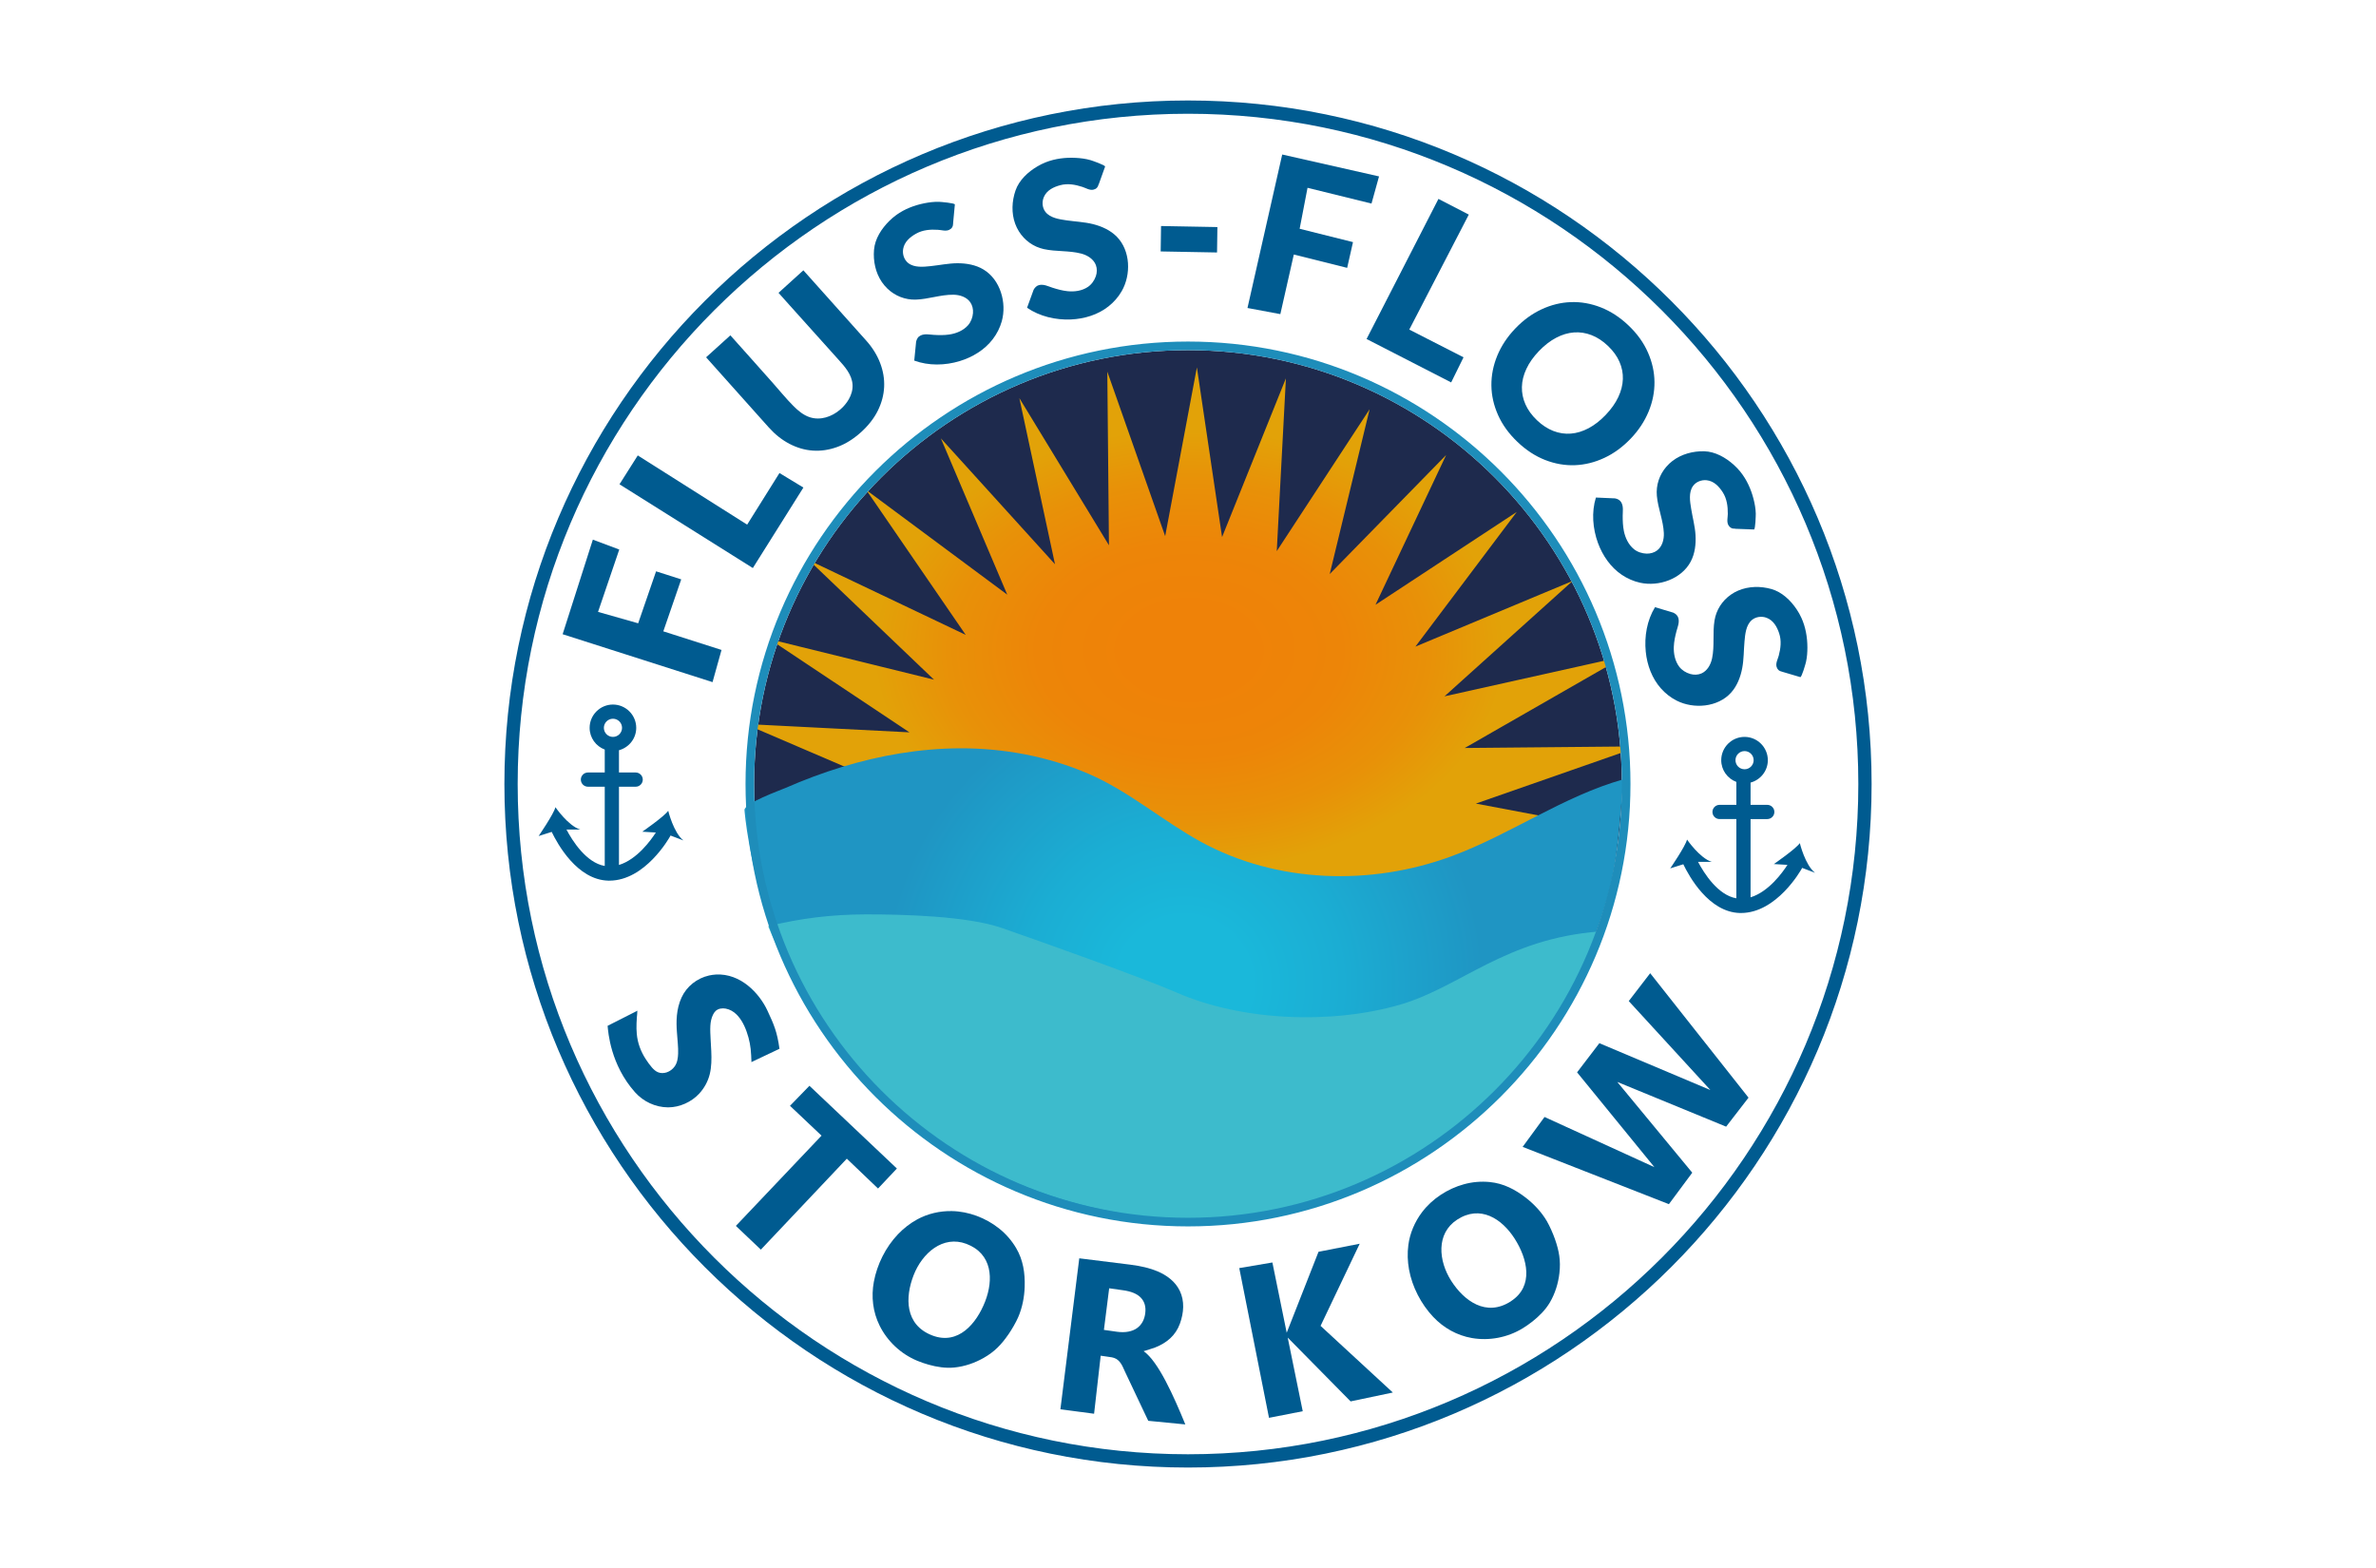
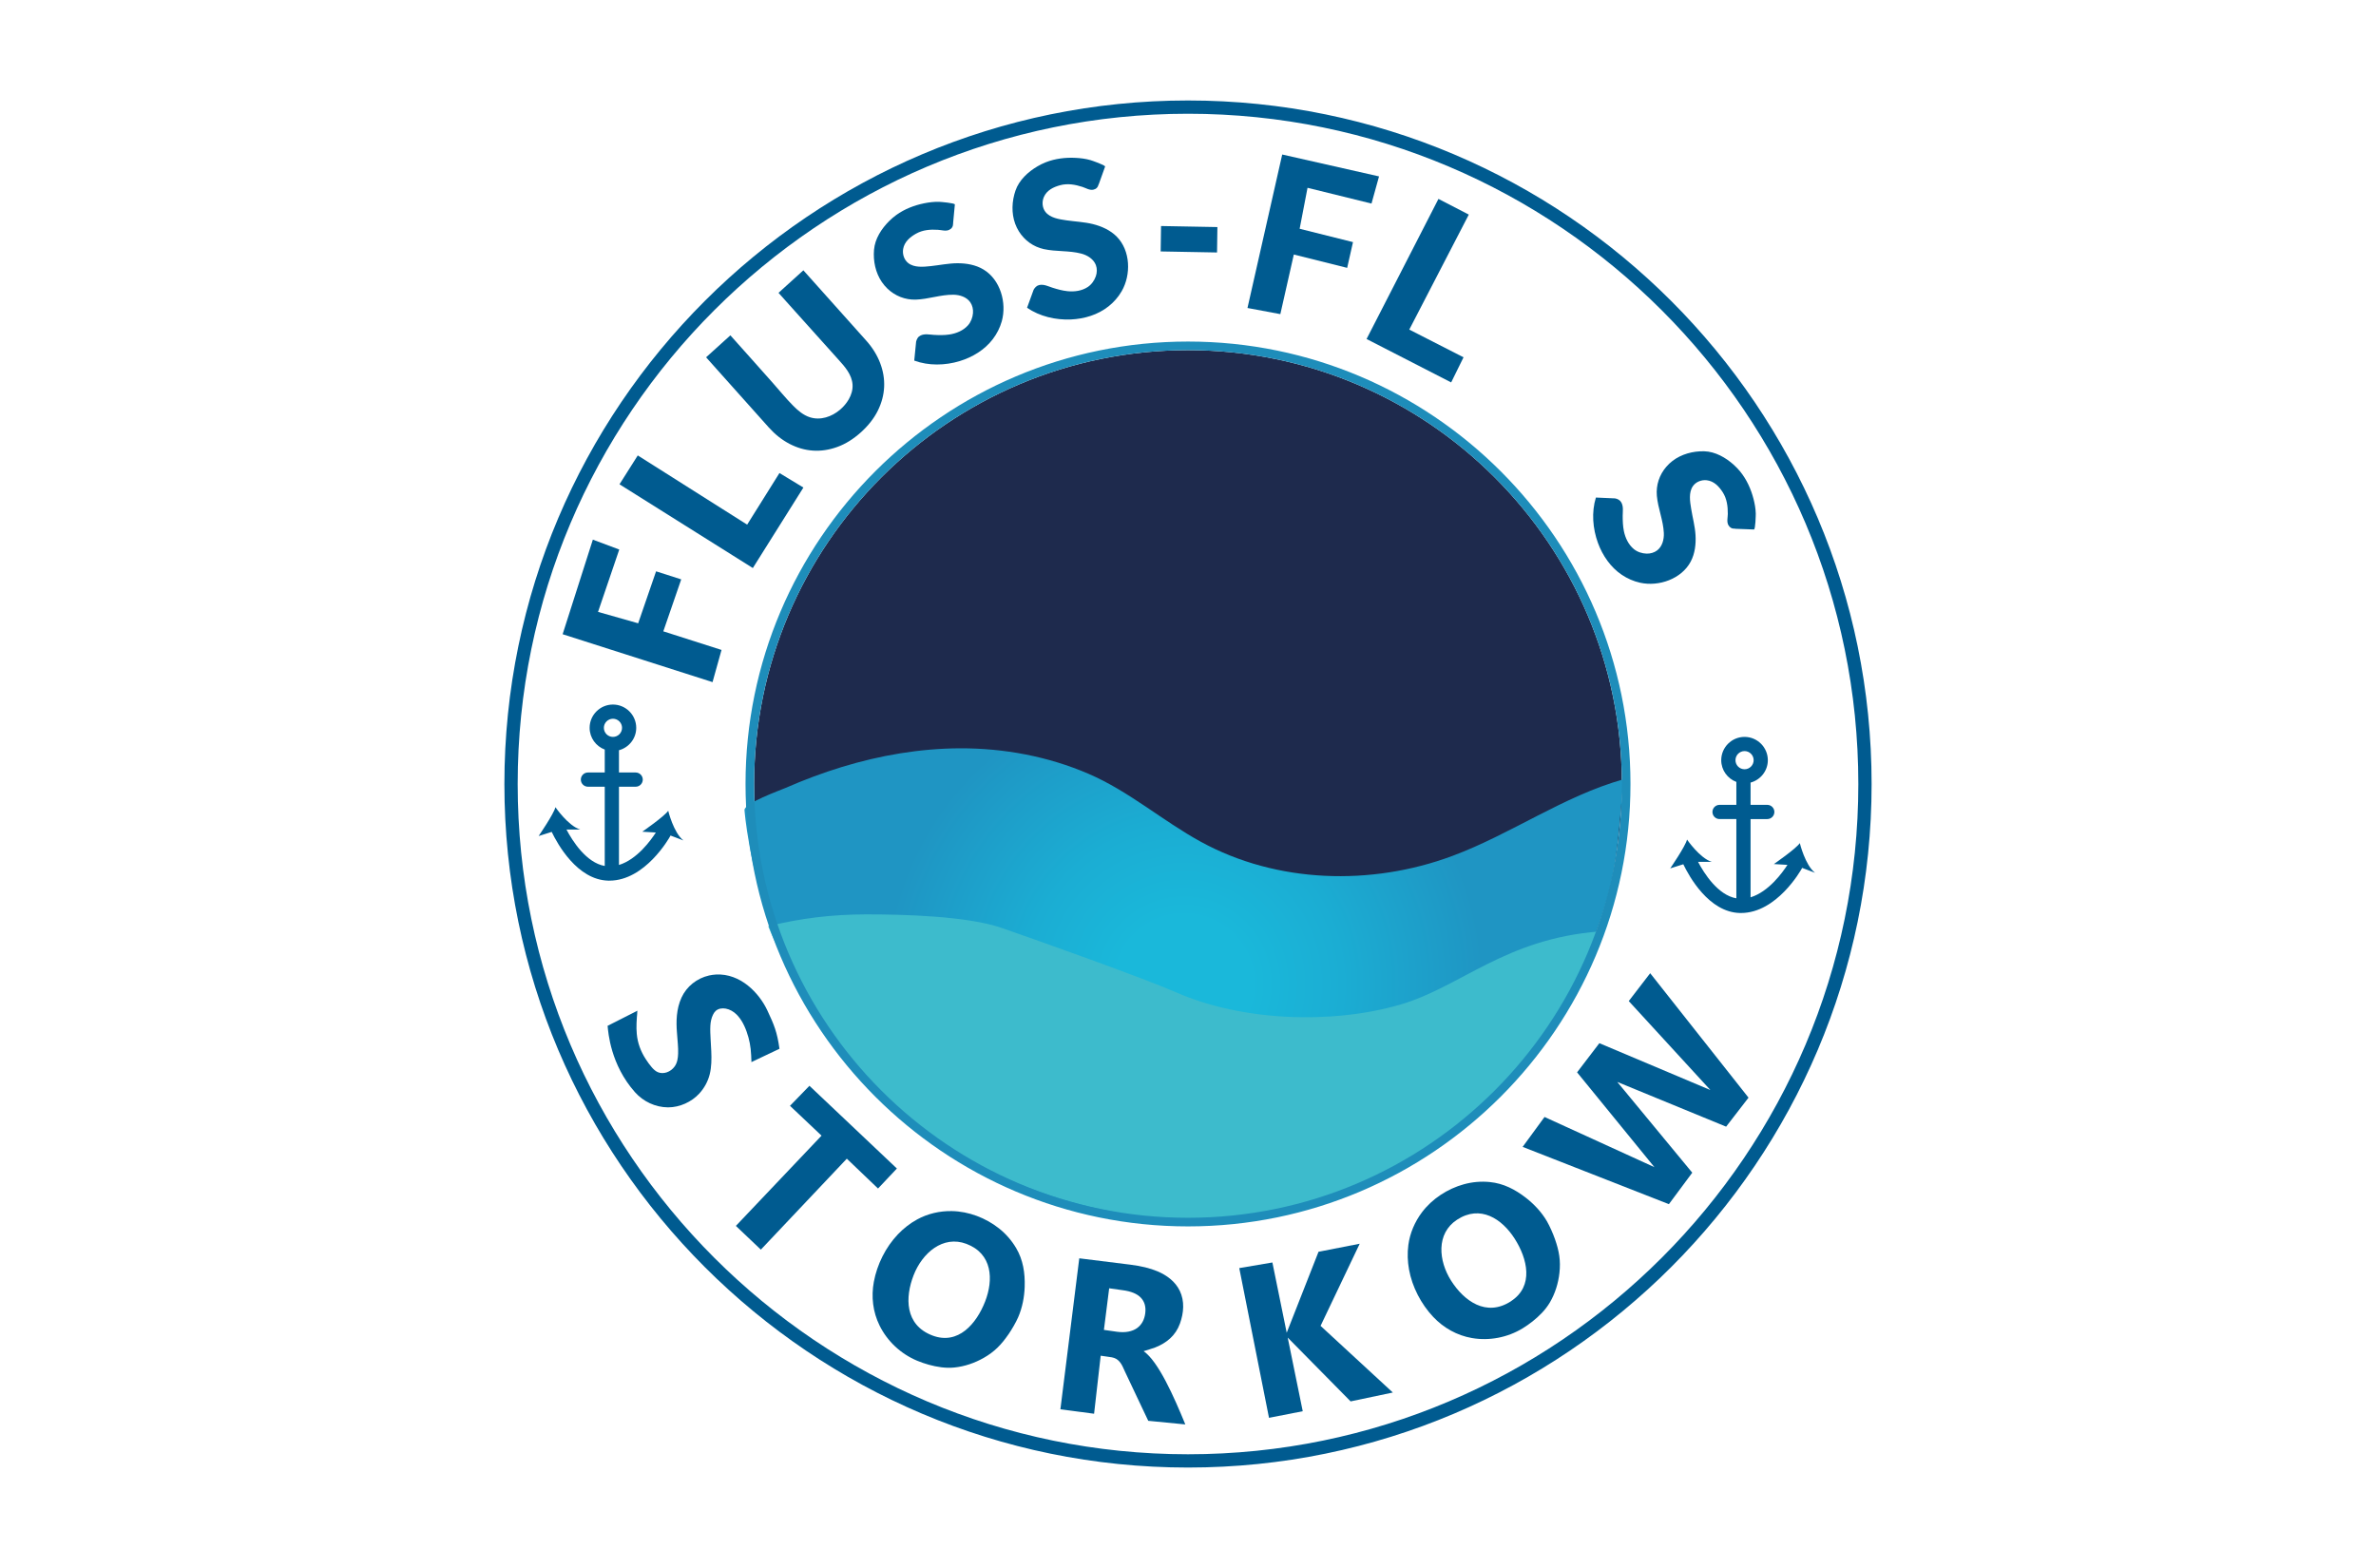
<svg xmlns="http://www.w3.org/2000/svg" viewBox="0 0 708.66 467.72">
  <defs>
    <style>
      .cls-1 {
        fill: #fff;
      }

      .cls-2 {
        fill: #005b90;
      }

      .cls-3 {
        fill: #3dbbcc;
      }

      .cls-4 {
        fill: #1e2a4d;
      }

      .cls-5 {
        fill: url(#Unbenannter_Verlauf_22);
      }

      .cls-6 {
        fill: #1e8dba;
      }

      .cls-7 {
        fill: url(#Unbenannter_Verlauf_16);
      }
    </style>
    <radialGradient id="Unbenannter_Verlauf_16" data-name="Unbenannter Verlauf 16" cx="354.64" cy="194.64" fx="354.64" fy="194.64" r="110.64" gradientTransform="translate(0 57.62) scale(1 .7)" gradientUnits="userSpaceOnUse">
      <stop offset=".16" stop-color="#ef8208" />
      <stop offset=".41" stop-color="#ed8508" />
      <stop offset=".65" stop-color="#e89108" />
      <stop offset=".85" stop-color="#e2a208" />
    </radialGradient>
    <radialGradient id="Unbenannter_Verlauf_22" data-name="Unbenannter Verlauf 22" cx="353.14" cy="293.52" fx="353.14" fy="293.52" r="105.18" gradientUnits="userSpaceOnUse">
      <stop offset=".19" stop-color="#1ab8da" />
      <stop offset=".45" stop-color="#1badd3" />
      <stop offset=".85" stop-color="#1f95c3" />
    </radialGradient>
  </defs>
  <g id="Grundfläche">
-     <rect class="cls-1" width="708.66" height="467.72" />
-   </g>
+     </g>
  <g id="Logo">
    <g>
      <path class="cls-1" d="M354.33,437.75c-112.43,0-203.89-91.46-203.89-203.89S241.91,29.97,354.33,29.97s203.89,91.47,203.89,203.89-91.46,203.89-203.89,203.89Z" />
      <g>
        <g>
          <path class="cls-2" d="M354.33,437.75c-112.43,0-203.89-91.46-203.89-203.89S241.91,29.97,354.33,29.97s203.89,91.47,203.89,203.89-91.46,203.89-203.89,203.89ZM354.33,33.93c-110.24,0-199.93,89.69-199.93,199.93s89.69,199.93,199.93,199.93,199.93-89.69,199.93-199.93S464.57,33.93,354.33,33.93Z" />
          <path class="cls-4" d="M354.33,104.45c-71.35,0-129.4,58.05-129.4,129.4s58.05,129.4,129.4,129.4,129.4-58.05,129.4-129.4-58.05-129.4-129.4-129.4Z" />
        </g>
-         <path class="cls-7" d="M383.53,112.9l-2.73,51.5,27.7-42.33-11.9,49.16,34.72-35.5-21.07,44.67,42.14-27.7-30.24,40.18,46.9-19.59-38.22,34.42,47.45-10.57c1.11-.25,1.7,1.27.71,1.83l-42.12,24.15,46.15-.43c1.12-.01,1.4,1.56.34,1.93l-43.17,15.08,40.77,7.71-58.23,32.28-118.41-7.02-62.42-18.14,12.37-24.83-28.64-12.29c-.68-.29-.44-1.31.29-1.27l45.34,2.31-41.75-27.8,49.06,12.09-37.26-35.6,46.72,22.24-29.65-43.21,42.04,31.21-19.8-46.62,34.04,37.55-10.63-49.55,26.72,43.89-.49-51.79,17.26,49.06,9.46-50.33,7.51,50.62,19.02-47.3Z" />
        <g>
-           <path class="cls-5" d="M484.21,232.58s0-.09.01-.13c-17.97,5.07-33.56,16.36-51.06,22.87-24.2,9.01-52.35,8.18-75-4.23-11.5-6.3-21.39-15.06-33.51-20.28-12.04-5.19-25.21-7.64-38.3-7.6-11.95.04-23.84,2.09-35.25,5.57-5.73,1.75-11.35,3.86-16.83,6.26-1.5.66-12.38,4.55-12.22,6.62,0,0,4.68,65.25,54.13,96.56,0,0,74.03,57.64,155.08,0,15.36-10.92,27.98-26.83,36.96-43.22,4.64-8.47,8.37-17.44,11.03-26.72,3.35-11.65,3.84-23.68,4.94-35.7Z" />
+           <path class="cls-5" d="M484.21,232.58s0-.09.01-.13c-17.97,5.07-33.56,16.36-51.06,22.87-24.2,9.01-52.35,8.18-75-4.23-11.5-6.3-21.39-15.06-33.51-20.28-12.04-5.19-25.21-7.64-38.3-7.6-11.95.04-23.84,2.09-35.25,5.57-5.73,1.75-11.35,3.86-16.83,6.26-1.5.66-12.38,4.55-12.22,6.62,0,0,4.68,65.25,54.13,96.56,0,0,74.03,57.64,155.08,0,15.36-10.92,27.98-26.83,36.96-43.22,4.64-8.47,8.37-17.44,11.03-26.72,3.35-11.65,3.84-23.68,4.94-35.7" />
          <path class="cls-3" d="M424.39,344.45c35.41-20.68,51.82-58.35,52.76-66.53,0-.03,0-.06.01-.09-28.29,2.15-41.45,16.58-59.59,21.85-20.64,5.99-47.34,4.83-66.62-3.61-9.79-4.29-41.97-15.76-52.28-19.31-10.25-3.53-29.44-4.04-40.58-4.01-10.17.03-19.25,1.16-28.97,3.53,0,0,18.85,48.82,60.94,70.12,0,0,63.01,39.22,131.99,0l2.34-1.95Z" />
        </g>
        <path class="cls-6" d="M354.33,365.82c-72.77,0-131.97-59.2-131.97-131.97s59.2-131.97,131.97-131.97,131.97,59.2,131.97,131.97-59.2,131.97-131.97,131.97ZM354.33,104.45c-71.35,0-129.4,58.05-129.4,129.4s58.05,129.4,129.4,129.4,129.4-58.05,129.4-129.4-58.05-129.4-129.4-129.4Z" />
        <g>
          <path class="cls-2" d="M176.82,160.97l7.88,2.95-6.33,18.6,11.97,3.4,5.34-15.5,7.5,2.4-5.34,15.5,17.36,5.55-2.68,9.6-44.71-14.29,9.01-28.2Z" />
          <path class="cls-2" d="M222.84,156.5l9.64-15.4,7.14,4.33-15.08,24.01-39.77-24.98,5.45-8.61,32.63,20.65Z" />
          <path class="cls-2" d="M250.54,122.22c1.07-.91,1.98-1.99,2.64-3.16.75-1.31,1.19-2.81,1.1-4.31-.18-2.98-2.27-5.35-4.18-7.45-4.87-5.38-9.7-10.78-14.54-16.19-1.12-1.25-2.24-2.51-3.36-3.76l7.41-6.72,18.74,20.96c1.86,2.08,3.24,4.3,4.15,6.67.91,2.37,1.31,4.75,1.2,7.16-.11,2.41-.74,4.77-1.89,7.09s-2.85,4.48-5.09,6.49c-2.24,2.01-4.58,3.45-7.01,4.33-2.43.88-4.85,1.24-7.24,1.08-2.4-.16-4.72-.83-6.97-2-2.25-1.17-4.3-2.79-6.17-4.87l-18.73-20.96,7.24-6.55c2.04,2.29,4.09,4.57,6.13,6.86,2.13,2.39,4.25,4.78,6.38,7.17s4.03,4.77,6.23,6.98c1.43,1.44,3.03,2.8,4.96,3.42,3.16,1.02,6.51-.13,9-2.24Z" />
          <path class="cls-2" d="M284.29,66.57c-.01.53-.12.95-.32,1.26-.2.31-.5.56-.89.74-.99.47-2.27.04-3.31-.02-2.27-.15-4.55.01-6.57,1.16-1.8,1.02-3.47,2.43-3.83,4.57-.26,1.54.29,3.23,1.52,4.19,1.82,1.43,4.56,1.13,6.7.91,2.64-.28,5.26-.84,7.92-.86,2.69-.01,5.49.46,7.82,1.87,5.05,3.04,6.99,9.96,5.46,15.43-.54,1.93-1.46,3.74-2.67,5.33-2.43,3.2-6.04,5.39-9.88,6.56-4.35,1.32-9.26,1.44-13.56-.15l.56-5.67c.09-.38.24-.73.45-1.06.21-.33.51-.58.88-.76,1.26-.6,2.63-.26,3.96-.18,1.54.09,3.09.12,4.61-.11,2.07-.31,4.13-1.15,5.54-2.71.89-.99,1.42-2.35,1.52-3.68.09-1.12-.16-2.29-.8-3.22-1.09-1.58-3.14-2.24-5.06-2.26-3.79-.04-7.42,1.34-11.19,1.46-3.18.1-6.19-1.09-8.49-3.3-.61-.59-1.16-1.24-1.64-1.94-1.9-2.79-2.62-6.27-2.34-9.61s2.25-6.32,4.54-8.6c.65-.65,1.36-1.25,2.1-1.79,2.47-1.79,5.38-2.9,8.36-3.5,1.46-.29,2.91-.47,4.4-.43.43.01,4.74.36,4.71.8l-.52,5.54Z" />
          <path class="cls-2" d="M346.29,67.42l16.81.31-.11,7.58-16.81-.31.11-7.57Z" />
-           <path class="cls-2" d="M486.34,130.86c-2.38,2.49-4.99,4.4-7.85,5.73s-5.77,2.05-8.75,2.17c-2.98.11-5.94-.4-8.89-1.55-2.94-1.15-5.7-2.95-8.26-5.4-2.57-2.45-4.5-5.12-5.79-8.02s-1.95-5.84-1.98-8.83c-.03-2.99.55-5.94,1.75-8.86,1.2-2.91,2.98-5.61,5.36-8.1,2.38-2.49,4.99-4.4,7.85-5.73,2.85-1.33,5.78-2.05,8.77-2.15,2.99-.11,5.96.42,8.91,1.57,2.95,1.16,5.71,2.96,8.28,5.41,2.57,2.45,4.49,5.12,5.76,8.02,1.28,2.89,1.93,5.83,1.96,8.81.03,2.98-.55,5.92-1.75,8.83-1.2,2.91-2.98,5.61-5.36,8.1ZM478.91,123.76c1.65-1.73,2.9-3.49,3.75-5.3.85-1.81,1.31-3.6,1.37-5.38.06-1.78-.28-3.5-1.02-5.18-.74-1.68-1.88-3.25-3.42-4.72-1.54-1.47-3.17-2.54-4.89-3.21-1.72-.67-3.47-.94-5.24-.81-1.78.13-3.56.66-5.33,1.59-1.77.93-3.49,2.26-5.14,3.98-1.65,1.73-2.9,3.5-3.74,5.31-.85,1.81-1.29,3.61-1.33,5.39-.04,1.78.31,3.51,1.06,5.19.75,1.69,1.89,3.26,3.43,4.73,1.54,1.47,3.16,2.53,4.88,3.2,1.71.66,3.45.93,5.21.79,1.76-.13,3.53-.67,5.3-1.6,1.77-.94,3.48-2.27,5.12-3.99Z" />
          <path class="cls-2" d="M327.7,54.94c-.14.51-.35.89-.62,1.15-.27.25-.62.42-1.04.5-1.08.21-2.21-.52-3.2-.84-2.16-.7-4.41-1.11-6.65-.5-1.99.54-3.96,1.49-4.84,3.49-.63,1.43-.51,3.2.44,4.44,1.41,1.84,4.13,2.22,6.27,2.54,2.63.38,5.3.48,7.89,1.12,2.61.65,5.2,1.8,7.12,3.74,4.14,4.19,4.32,11.38,1.47,16.3-1,1.73-2.34,3.26-3.91,4.5-3.15,2.5-7.18,3.73-11.2,3.91-4.54.2-9.33-.89-13.1-3.49l1.95-5.36c.18-.34.41-.65.7-.91.29-.27.64-.44,1.04-.52,1.37-.27,2.61.4,3.89.81,1.47.47,2.96.88,4.5,1.04,2.09.21,4.29-.1,6.04-1.26,1.11-.74,1.95-1.93,2.39-3.19.37-1.07.41-2.26.02-3.32-.67-1.8-2.49-2.95-4.35-3.44-3.66-.97-7.52-.53-11.2-1.35-3.11-.69-5.73-2.59-7.42-5.29-.45-.72-.82-1.49-1.11-2.28-1.15-3.18-.99-6.72.1-9.89,1.07-3.11,3.74-5.57,6.53-7.21.79-.47,1.62-.88,2.48-1.22,2.84-1.12,5.93-1.48,8.97-1.32,1.49.08,2.94.26,4.37.67.42.12,4.5,1.52,4.37,1.94,0,0-1.88,5.24-1.88,5.24Z" />
          <path class="cls-2" d="M411.31,52.61l-2.25,8.11-19.08-4.7-2.35,12.22,15.91,3.98-1.74,7.68-15.91-3.98-4.02,17.78-9.8-1.83,10.36-45.78,28.87,6.53Z" />
          <path class="cls-2" d="M420.33,98.31l16.18,8.27-3.69,7.49-25.23-12.95,21.44-41.79,9.05,4.68-17.75,34.3Z" />
          <path class="cls-2" d="M517.56,157.7c-.53.02-.96-.06-1.28-.25-.32-.18-.58-.46-.79-.84-.53-.97-.17-2.26-.16-3.3.02-2.28-.27-4.54-1.52-6.49-1.12-1.74-2.62-3.33-4.78-3.57-1.55-.17-3.21.47-4.1,1.75-1.33,1.9-.88,4.61-.53,6.74.42,2.62,1.14,5.2,1.3,7.86.16,2.68-.16,5.51-1.43,7.91-2.75,5.21-9.55,7.54-15.1,6.31-1.95-.43-3.81-1.25-5.47-2.37-3.33-2.25-5.72-5.73-7.1-9.5-1.56-4.27-1.96-9.16-.61-13.54l5.7.25c.38.06.74.19,1.08.39.34.2.61.48.81.84.67,1.23.41,2.61.4,3.95,0,1.54.05,3.09.36,4.6.43,2.05,1.38,4.06,3.01,5.38,1.04.84,2.43,1.28,3.76,1.32,1.13.03,2.28-.29,3.17-.98,1.52-1.18,2.06-3.26,1.97-5.18-.17-3.78-1.75-7.33-2.08-11.09-.28-3.17.74-6.25,2.82-8.66.55-.64,1.17-1.23,1.84-1.74,2.68-2.05,6.11-2.96,9.46-2.88,3.28.08,6.44,1.89,8.84,4.06.68.62,1.32,1.28,1.91,2,1.92,2.37,3.2,5.21,3.96,8.15.37,1.44.63,2.88.67,4.37.01.43-.1,4.75-.54,4.75,0,0-5.56-.21-5.56-.21Z" />
-           <path class="cls-2" d="M531.6,200.39c-.52-.11-.91-.3-1.18-.55-.27-.26-.45-.59-.56-1.01-.27-1.07.39-2.24.66-3.24.58-2.2.86-4.47.13-6.67-.65-1.96-1.71-3.87-3.75-4.64-1.46-.55-3.23-.33-4.41.68-1.76,1.51-1.99,4.25-2.18,6.4-.24,2.65-.18,5.32-.68,7.94-.5,2.64-1.51,5.3-3.34,7.32-3.95,4.37-11.12,4.94-16.19,2.38-1.79-.9-3.39-2.16-4.71-3.65-2.67-3-4.13-6.96-4.53-10.96-.46-4.52.36-9.36,2.76-13.28l5.46,1.64c.35.16.67.37.95.65.28.27.47.61.57,1.01.34,1.36-.25,2.63-.59,3.92-.39,1.49-.72,3-.78,4.55-.09,2.09.34,4.28,1.59,5.96.8,1.07,2.04,1.84,3.32,2.2,1.09.31,2.28.29,3.32-.16,1.76-.77,2.8-2.65,3.19-4.54.77-3.71.11-7.54.72-11.26.51-3.14,2.26-5.87,4.87-7.7.69-.49,1.44-.9,2.22-1.23,3.11-1.32,6.65-1.36,9.88-.45,3.16.89,5.77,3.42,7.56,6.11.51.77.97,1.57,1.35,2.41,1.28,2.77,1.81,5.84,1.82,8.88,0,1.49-.1,2.95-.43,4.4-.09.42-1.27,4.58-1.69,4.47l-5.34-1.58Z" />
        </g>
        <g>
          <path class="cls-2" d="M203.84,250.69c-2.94-2.25-4.54-8.85-4.54-8.85-1.1,1.66-7.74,6.25-7.74,6.25l4.05.24c-1.46,2.27-5.61,8.04-11,9.68v-23.34h4.98c1.17,0,2.12-.95,2.12-2.12s-.95-2.12-2.12-2.12h-4.98v-6.64c2.95-.8,5.15-3.48,5.15-6.68,0-3.83-3.12-6.95-6.95-6.95s-6.95,3.12-6.95,6.95c0,2.97,1.88,5.49,4.51,6.48v6.84h-5.01c-1.17,0-2.12.95-2.12,2.12s.95,2.12,2.12,2.12h5.01v23.64c-5.53-.96-9.63-7.48-11.42-10.87h4.1c-3.55-1.06-7.39-6.66-7.39-6.66-.44,1.94-5.01,8.6-5.01,8.6l3.9-1.23c1.72,3.59,7.62,14.33,16.9,14.54.1,0,.2,0,.3,0,10.64,0,17.83-12.69,18.13-13.24.04-.07.07-.15.1-.22l3.85,1.46ZM180.11,217.1c0-1.49,1.22-2.71,2.71-2.71s2.71,1.22,2.71,2.71-1.21,2.71-2.71,2.71-2.71-1.21-2.71-2.71Z" />
          <path class="cls-2" d="M541.35,260.34c-2.94-2.25-4.54-8.85-4.54-8.85-1.1,1.66-7.74,6.25-7.74,6.25l4.05.24c-1.46,2.27-5.61,8.04-11,9.68v-23.34h4.98c1.17,0,2.12-.95,2.12-2.12s-.95-2.12-2.12-2.12h-4.98v-6.64c2.95-.8,5.15-3.48,5.15-6.68,0-3.83-3.12-6.95-6.95-6.95s-6.95,3.12-6.95,6.95c0,2.97,1.88,5.49,4.51,6.48v6.84h-5.01c-1.17,0-2.12.95-2.12,2.12s.95,2.12,2.12,2.12h5.01v23.64c-5.53-.96-9.63-7.48-11.42-10.87h4.1c-3.55-1.06-7.39-6.66-7.39-6.66-.44,1.94-5.01,8.6-5.01,8.6l3.9-1.23c1.72,3.59,7.62,14.33,16.9,14.54.1,0,.2,0,.3,0,10.64,0,17.83-12.69,18.13-13.24.04-.07.07-.15.1-.22l3.85,1.46ZM517.62,226.75c0-1.49,1.22-2.71,2.71-2.71s2.71,1.22,2.71,2.71-1.21,2.71-2.71,2.71-2.71-1.21-2.71-2.71Z" />
          <g>
            <path class="cls-2" d="M267.51,348.55l-5.63,5.97-9.31-8.9-25.64,27.13-7.45-7.08,25.55-26.92-9.41-8.9,5.8-5.97,26.09,24.68Z" />
            <path class="cls-2" d="M342.48,423.82c-.3-.63-.59-1.25-.89-1.88-.7-1.47-1.39-2.94-2.09-4.41-.81-1.71-1.61-3.41-2.42-5.12l-1.07-2.26c-.15-.32-.3-.64-.45-.95-.26-.54-.49-1.11-.76-1.65-.1-.2-.21-.4-.33-.6-.39-.64-.89-1.22-1.53-1.6-.83-.49-1.77-.54-2.7-.68-.13-.02-1.95-.27-1.95-.28,0,0-1.97,17.31-1.97,17.31l-10.05-1.32,5.63-45.04,15.27,1.9c3.18.4,5.85,1.05,8.04,1.97,2.76,1.16,5.32,3.03,6.66,5.81,1.49,3.09,1.21,6.57.05,9.8-1.29,3.55-3.92,5.74-7.4,7.12-.56.22-2.84.93-3.43,1.1,4.41,3.07,9.01,13.5,12.44,21.85l-11.06-1.08ZM329.25,396.69l3.92.56c1.29.17,2.43.15,3.43-.05,1-.2,1.85-.55,2.54-1.05.69-.5,1.24-1.12,1.65-1.88.41-.75.67-1.6.79-2.55.24-1.9-.19-3.43-1.29-4.61s-2.91-1.93-5.44-2.26l-4.03-.57-1.57,12.42Z" />
            <polygon class="cls-2" points="415.42 415.37 393.87 395.49 405.54 370.99 393.26 373.39 383.77 397.54 379.5 376.58 369.62 378.26 378.49 422.92 388.55 420.95 384.07 398.99 402.83 418.02 415.42 415.37" />
            <path class="cls-2" d="M470.39,319.85l6.63-8.68,33.11,13.97-24.34-26.53,6.39-8.31,29.33,37.12-6.68,8.65-32.46-13.34,22.36,27.07-6.97,9.39-43.62-17.09,6.53-8.92,32.77,14.97-23.07-28.29Z" />
            <path class="cls-2" d="M463.77,369.59c-.56-1.6-1.55-3.86-2.41-5.34-1.55-2.65-3.77-5.03-6.18-6.91-3.25-2.53-6.74-4.35-10.84-4.75-2.59-.26-5.21-.03-7.72.66-4.85,1.33-9.46,4.32-12.5,8.35-2.14,2.84-3.61,6.25-4.07,9.78-.32,2.42-.23,4.89.2,7.29.94,5.2,3.6,10.31,7.22,14.15,3.09,3.27,7.08,5.53,11.53,6.3,5.19.9,10.62-.15,15.12-2.88,1.02-.62,2.01-1.32,2.95-2.06,2.02-1.61,3.88-3.45,5.2-5.69,1.56-2.66,2.49-5.68,2.84-8.74.42-3.72-.09-6.6-1.33-10.13ZM450.67,388.14c-7.42,4.83-14.04-.14-17.84-6.09-3.8-5.95-4.55-14.1,1.74-18.22,6.93-4.54,13.39-.3,17.19,5.65,3.8,5.95,5.82,14.15-1.1,18.65Z" />
            <path class="cls-2" d="M300.79,398.01c.96-1.4,2.21-3.53,2.89-5.1,1.23-2.82,1.84-6.01,1.94-9.07.13-4.12-.46-8.01-2.55-11.56-1.32-2.24-3.05-4.23-5.09-5.85-3.94-3.13-9.06-5.1-14.11-5.18-3.56-.06-7.18.77-10.3,2.48-2.14,1.17-4.08,2.69-5.77,4.46-3.64,3.82-6.21,8.98-7.17,14.17-.82,4.42-.29,8.98,1.71,13.03,2.33,4.72,6.38,8.49,11.24,10.51,1.11.46,2.25.85,3.4,1.17,2.49.69,5.08,1.1,7.66.84,3.07-.31,6.06-1.34,8.74-2.86,3.25-1.85,5.28-3.96,7.4-7.04ZM278.09,398.36c-8.28-3.15-8.16-11.42-5.59-18,2.57-6.58,8.71-11.98,15.74-9.33,7.75,2.93,8.14,10.64,5.57,17.22-2.57,6.58-8.01,13.04-15.72,10.11Z" />
            <path class="cls-2" d="M224.09,316.79c.07-.03-.01-.9-.01-1,0-.33-.02-.67-.04-1-.03-.63-.08-1.26-.15-1.88-.13-1.15-.34-2.3-.65-3.42-.63-2.28-1.6-4.73-3.2-6.5-.12-.14-.25-.27-.38-.4-.88-.86-1.98-1.51-3.19-1.73-1.05-.2-2.23-.04-3.02.69-.34.31-.59.71-.79,1.12-.49,1-.72,2.12-.79,3.24-.09,1.39.02,2.79.08,4.18.05,1.17.13,2.33.19,3.5.1,2.3.09,4.64-.47,6.88-.55,2.16-1.63,4.13-3.15,5.77-2.28,2.46-5.79,4.07-9.21,4.07h-.12c-3.72-.03-7.31-1.72-9.8-4.51-7.3-8.21-7.98-17.83-8.17-19.81,0,0,8.92-4.52,8.92-4.52-.09.04-.09.85-.1.97-.03.32-.06.64-.09.97-.05.6-.08,1.2-.1,1.81-.04,1.06-.03,2.12.07,3.17.24,2.72,1.19,5.26,2.68,7.54.56.86,1.15,1.7,1.83,2.48.52.58,1.1,1.14,1.82,1.43.82.34,1.76.31,2.61.03.95-.32,1.79-.96,2.37-1.78.79-1.12.97-2.47,1.02-3.8.08-1.9-.19-3.79-.3-5.69l-.06-.76c-.23-3-.23-6.8,1.39-10.31,1.53-3.31,4.59-5.73,8.19-6.55.67-.15,1.37-.25,2.07-.29,7.32-.39,12.91,5.53,15.34,10.74,1.96,4.2,2.9,6.34,3.6,11.41l-8.36,3.97Z" />
          </g>
        </g>
      </g>
    </g>
  </g>
</svg>